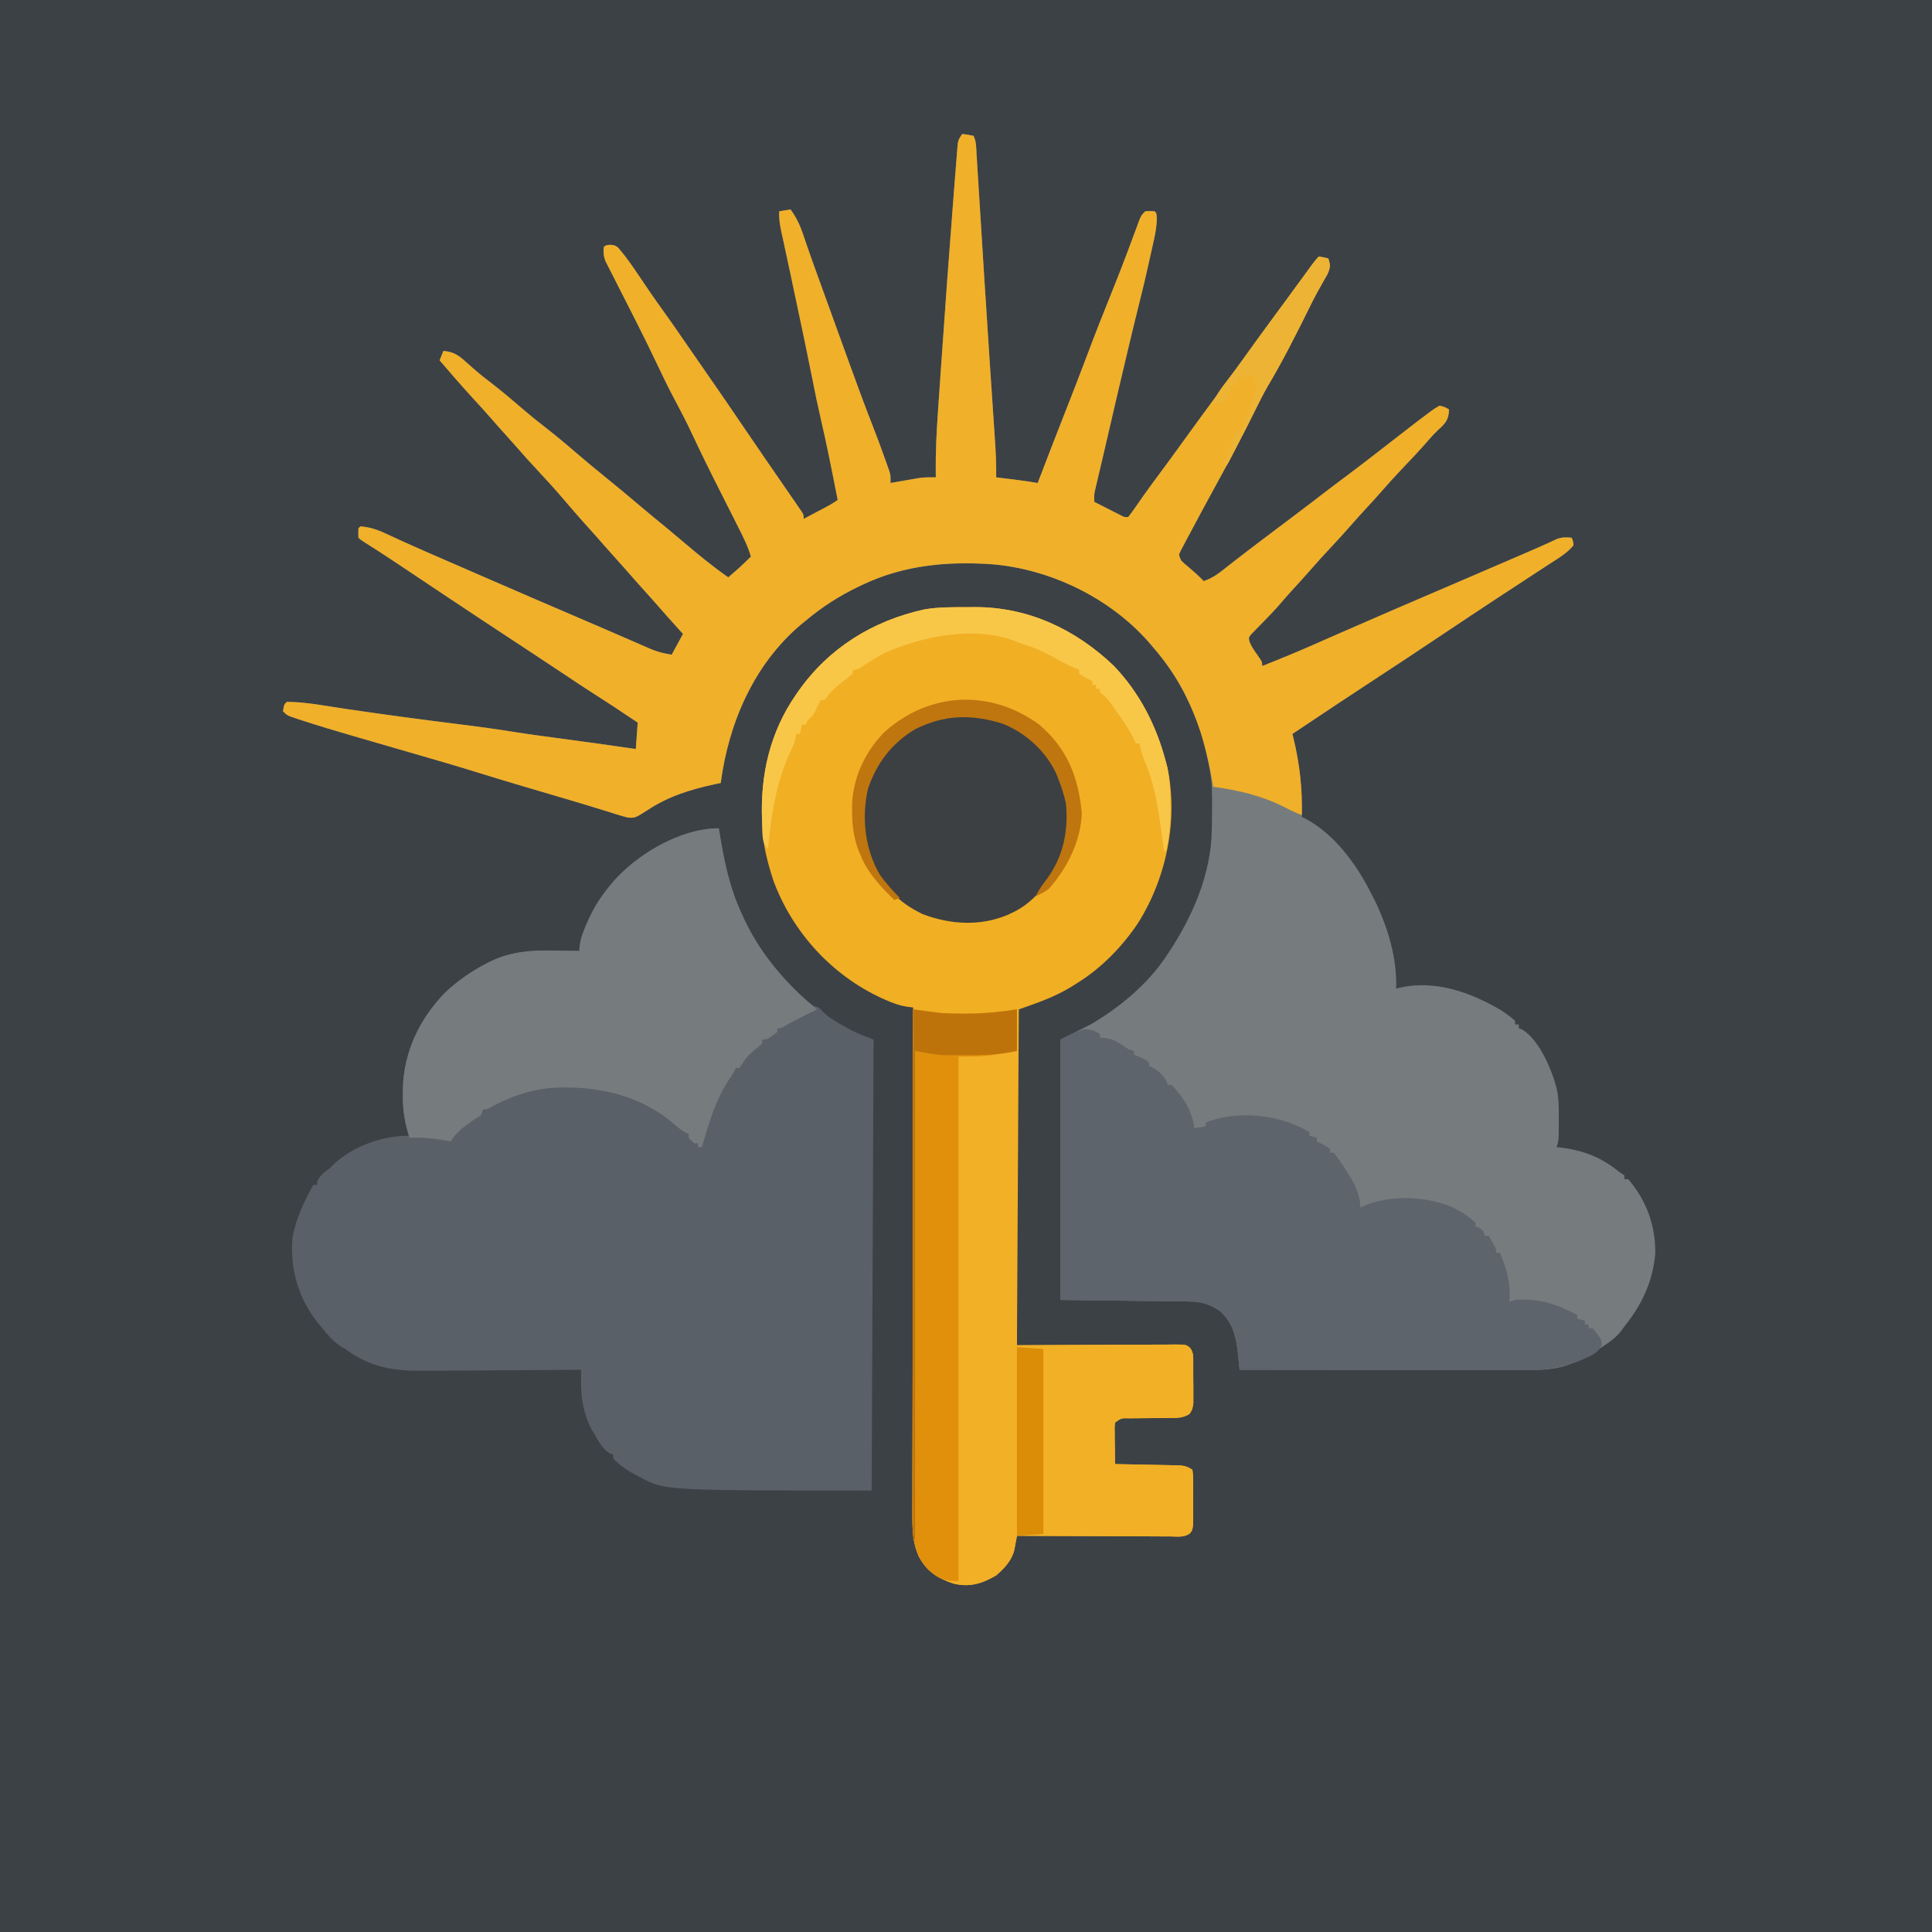
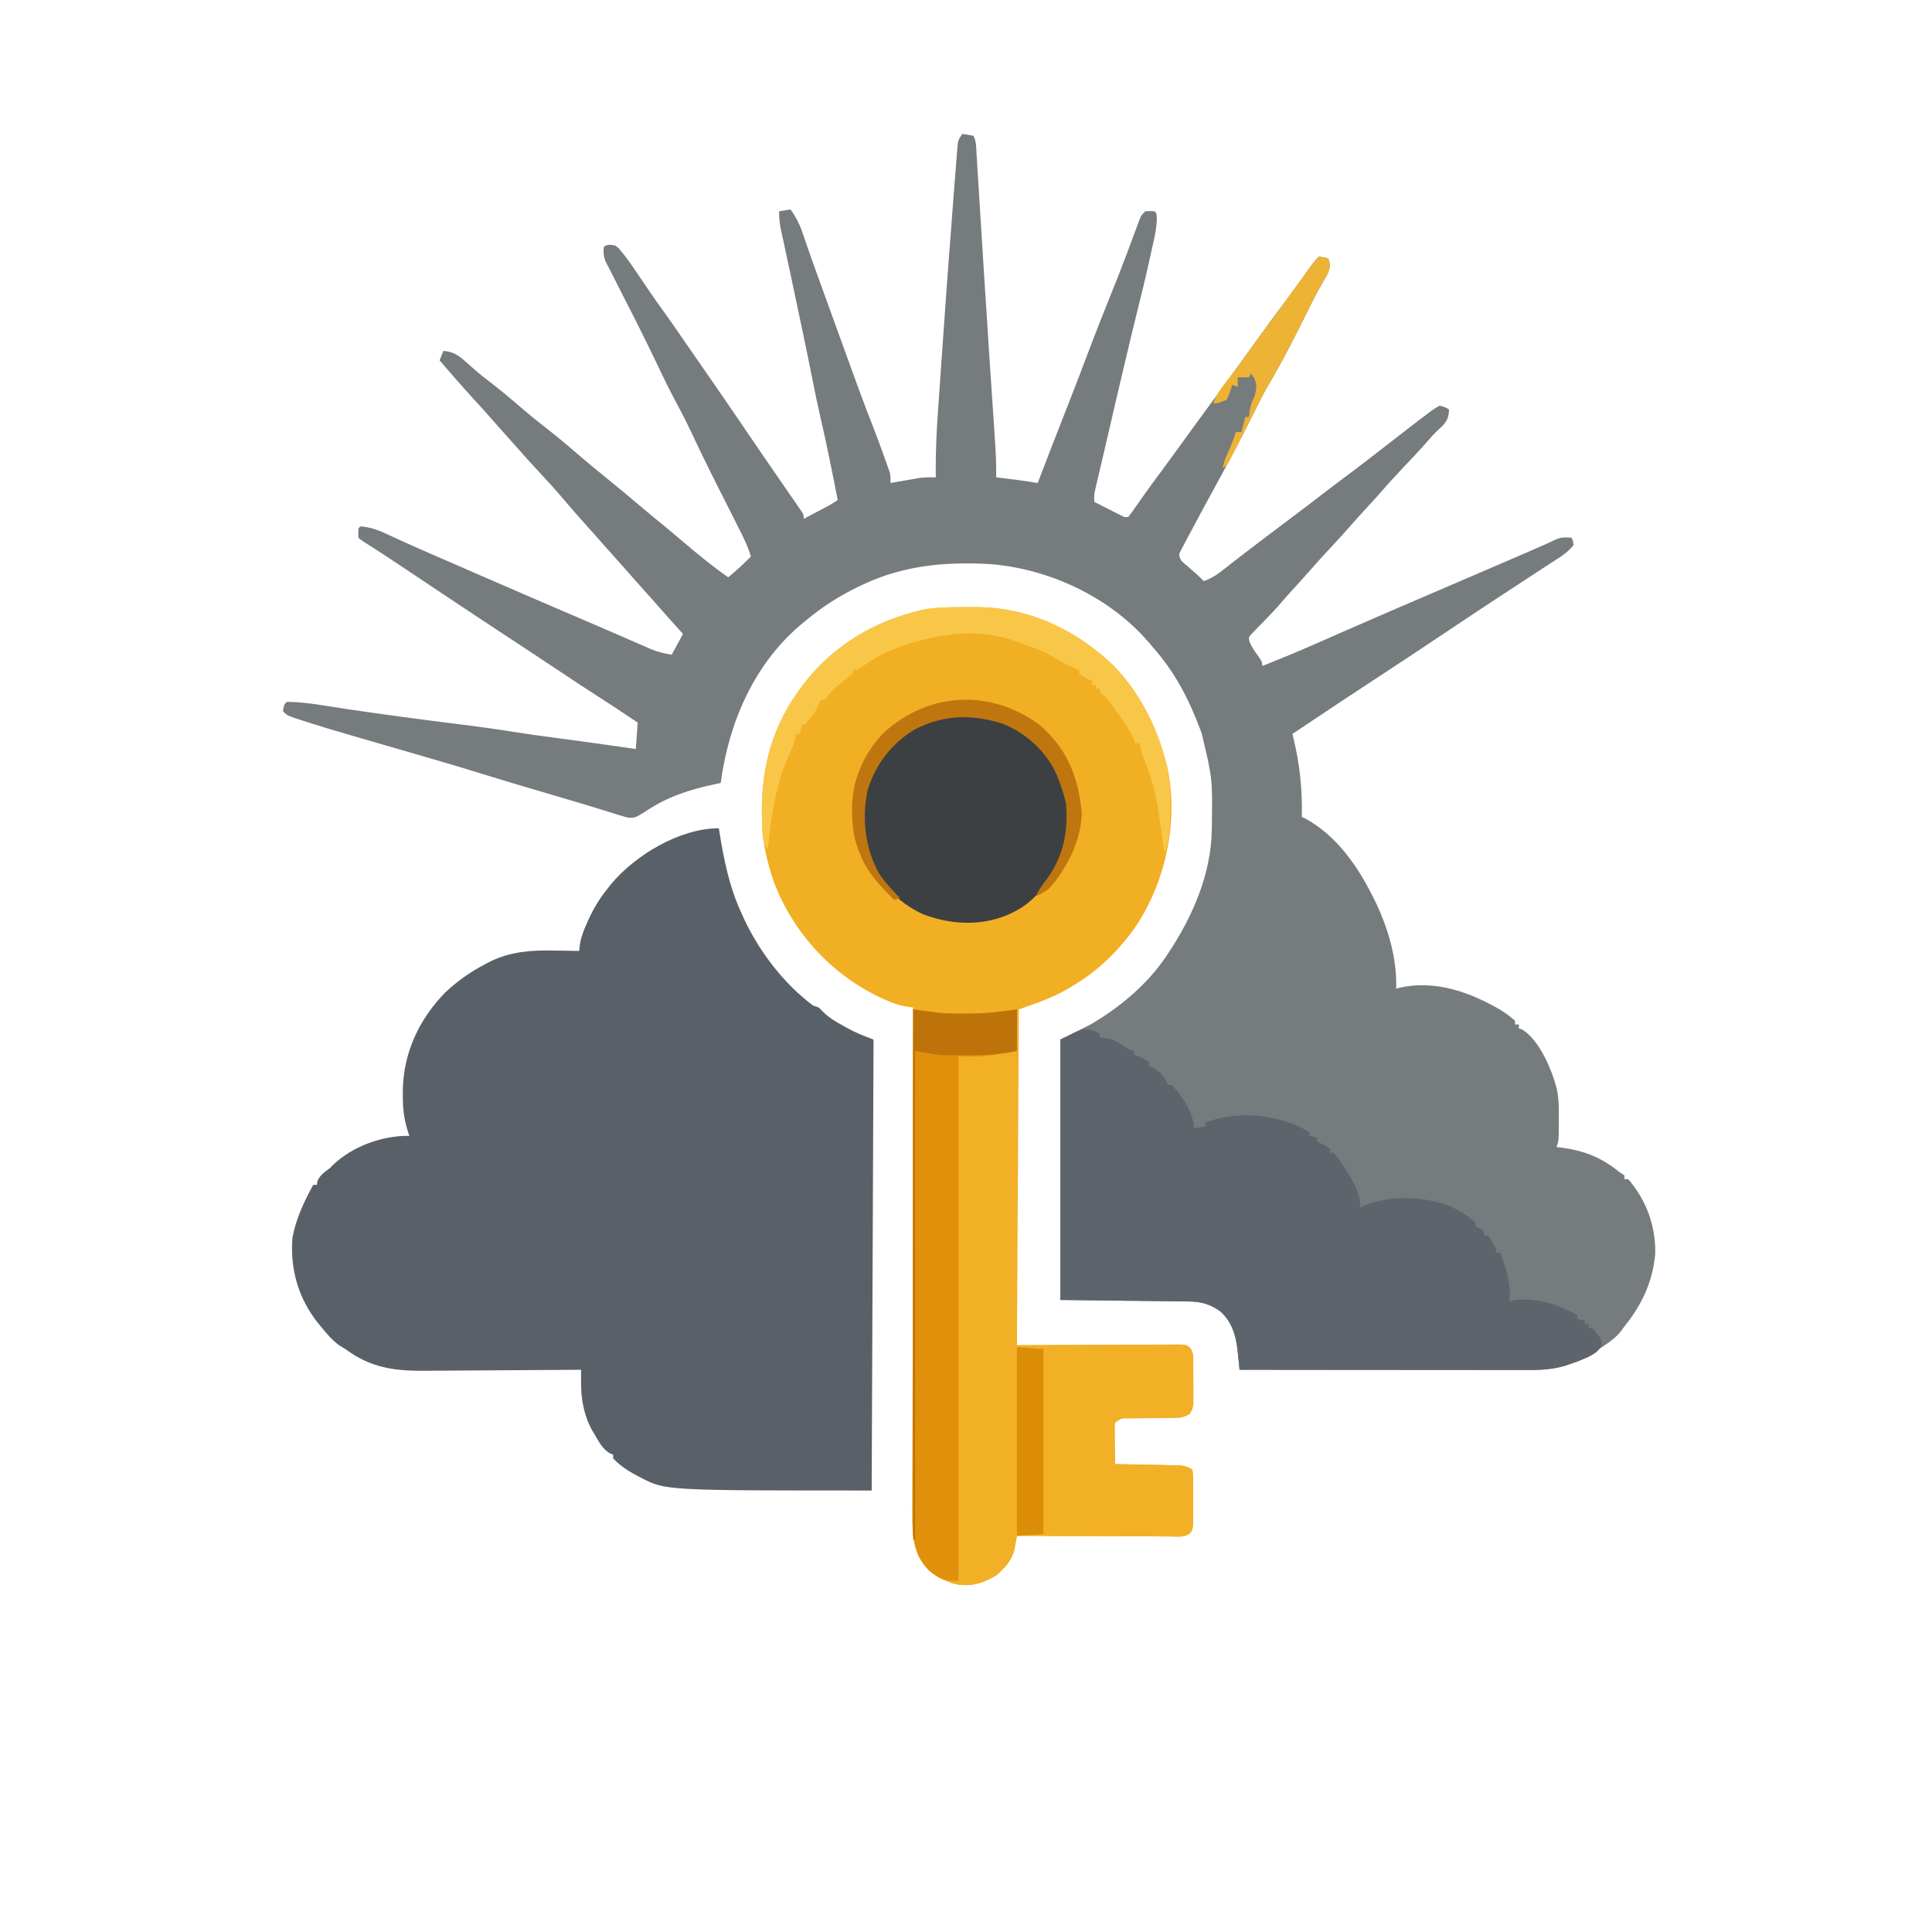
<svg xmlns="http://www.w3.org/2000/svg" version="1.1" width="196" height="196">
  <svg width="196" height="196" viewBox="0 0 196 196" fill="none">
    <g clip-path="url(#clip0_341_1456)">
-       <path d="M0 0C64.68 0 129.36 0 196 0C196 64.68 196 129.36 196 196C131.32 196 66.64 196 0 196C0 131.32 0 66.64 0 0Z" fill="#3C4146" />
      <path d="M97.617 13.59C98.18 13.662 98.18 13.662 98.766 13.781C99.057 14.365 99.031 14.986 99.069 15.628C99.079 15.781 99.088 15.933 99.099 16.09C99.131 16.602 99.162 17.114 99.193 17.626C99.216 17.989 99.239 18.353 99.262 18.716C99.311 19.495 99.36 20.274 99.408 21.053C99.522 22.896 99.638 24.738 99.754 26.58C99.793 27.208 99.832 27.835 99.872 28.462C100.041 31.151 100.215 33.84 100.394 36.528C100.411 36.782 100.411 36.782 100.428 37.041C100.535 38.641 100.642 40.241 100.75 41.841C100.789 42.42 100.828 43 100.866 43.58C100.884 43.845 100.902 44.11 100.92 44.375C101.013 45.728 101.083 47.069 101.063 48.426C101.27 48.451 101.478 48.477 101.692 48.503C101.969 48.537 102.245 48.571 102.522 48.605C102.727 48.63 102.727 48.63 102.935 48.656C103.718 48.753 104.496 48.864 105.273 49C105.32 48.877 105.367 48.755 105.416 48.628C106.343 46.208 107.277 43.791 108.228 41.38C108.945 39.563 109.645 37.74 110.334 35.913C111.139 33.774 111.978 31.651 112.833 29.532C113.334 28.29 113.824 27.043 114.295 25.789C114.343 25.66 114.392 25.531 114.442 25.398C114.675 24.778 114.906 24.157 115.135 23.535C115.217 23.316 115.299 23.096 115.384 22.87C115.455 22.676 115.527 22.482 115.601 22.282C115.801 21.82 115.801 21.82 116.184 21.438C116.674 21.401 116.674 21.401 117.141 21.438C117.332 21.629 117.332 21.629 117.361 22.226C117.332 22.962 117.226 23.613 117.066 24.332C117.038 24.459 117.01 24.585 116.981 24.716C116.922 24.984 116.862 25.251 116.802 25.518C116.712 25.916 116.623 26.314 116.536 26.713C116.221 28.133 115.884 29.546 115.527 30.957C115.099 32.653 114.698 34.355 114.293 36.056C114.252 36.232 114.21 36.409 114.166 36.591C113.578 39.065 112.996 41.54 112.429 44.019C112.235 44.864 112.038 45.708 111.84 46.552C111.786 46.781 111.732 47.011 111.677 47.247C111.574 47.687 111.47 48.126 111.365 48.566C111.297 48.86 111.297 48.86 111.227 49.16C111.186 49.333 111.145 49.506 111.103 49.684C110.992 50.195 110.992 50.195 111.016 50.914C111.518 51.17 112.02 51.425 112.523 51.68C112.666 51.753 112.809 51.826 112.956 51.901C113.093 51.97 113.23 52.039 113.371 52.11C113.497 52.175 113.623 52.239 113.754 52.305C114.078 52.471 114.078 52.471 114.461 52.445C114.749 52.081 115.013 51.716 115.274 51.333C115.447 51.085 115.62 50.838 115.794 50.59C115.887 50.457 115.981 50.323 116.077 50.186C116.6 49.447 117.14 48.722 117.679 47.995C118.56 46.804 119.433 45.608 120.299 44.406C121.153 43.22 122.014 42.041 122.883 40.865C124.278 38.976 125.654 37.073 127.024 35.166C128.222 33.498 129.43 31.84 130.667 30.202C131.401 29.229 132.113 28.242 132.813 27.245C133.12 26.809 133.415 26.409 133.793 26.031C134.295 26.103 134.295 26.103 134.75 26.223C134.977 26.882 134.958 27.141 134.679 27.794C134.55 28.025 134.418 28.255 134.283 28.483C134.139 28.742 133.995 29 133.851 29.259C133.777 29.391 133.702 29.523 133.626 29.659C133.296 30.259 132.994 30.872 132.692 31.486C131.387 34.12 130.06 36.746 128.552 39.27C128.118 40.029 127.734 40.812 127.347 41.596C126.052 44.216 124.684 46.798 123.278 49.359C122.414 50.937 121.559 52.518 120.718 54.108C120.606 54.315 120.495 54.523 120.38 54.736C120.279 54.928 120.178 55.12 120.074 55.319C119.983 55.489 119.892 55.66 119.799 55.836C119.568 56.293 119.568 56.293 119.82 56.848C120.15 57.182 120.15 57.182 120.55 57.506C121.097 57.969 121.62 58.436 122.117 58.953C122.908 58.681 123.473 58.3 124.127 57.781C124.347 57.608 124.567 57.436 124.787 57.263C124.97 57.12 124.97 57.12 125.157 56.973C125.945 56.358 126.741 55.754 127.536 55.149C127.709 55.017 127.882 54.886 128.06 54.75C129.231 53.858 130.406 52.974 131.585 52.093C132.46 51.438 133.327 50.774 134.191 50.106C134.989 49.49 135.796 48.885 136.604 48.282C137.715 47.453 138.814 46.611 139.906 45.758C141.071 44.849 142.238 43.942 143.411 43.042C143.543 42.941 143.676 42.839 143.812 42.734C144.171 42.459 144.532 42.187 144.895 41.918C145.003 41.837 145.111 41.756 145.222 41.673C145.527 41.456 145.527 41.456 146.043 41.152C146.593 41.296 146.593 41.296 147 41.535C146.98 42.36 146.786 42.77 146.21 43.33C146.094 43.436 145.978 43.543 145.858 43.653C145.496 43.997 145.172 44.351 144.848 44.731C143.998 45.713 143.103 46.651 142.207 47.592C141.466 48.375 140.743 49.17 140.037 49.984C139.592 50.495 139.133 50.991 138.674 51.488C138.1 52.111 137.529 52.737 136.975 53.378C136.346 54.104 135.692 54.806 135.037 55.508C134.273 56.327 133.518 57.15 132.786 57.998C132.2 58.668 131.597 59.321 130.997 59.978C130.522 60.503 130.058 61.036 129.596 61.574C129.257 61.951 128.911 62.315 128.557 62.679C128.442 62.798 128.328 62.917 128.21 63.04C127.979 63.279 127.746 63.517 127.511 63.753C127.405 63.864 127.299 63.974 127.189 64.088C127.093 64.187 126.996 64.285 126.896 64.387C126.67 64.692 126.67 64.692 126.76 65.089C126.941 65.562 127.196 65.933 127.488 66.346C128.051 67.143 128.051 67.143 128.051 67.566C129.859 66.856 131.649 66.114 133.427 65.329C133.958 65.094 134.49 64.861 135.021 64.628C135.296 64.507 135.572 64.386 135.847 64.265C139.664 62.588 143.495 60.946 147.328 59.305C149.585 58.339 151.841 57.37 154.094 56.393C154.322 56.294 154.551 56.195 154.786 56.093C154.998 56.001 155.21 55.909 155.429 55.814C155.624 55.73 155.82 55.645 156.022 55.557C156.664 55.275 157.301 54.983 157.937 54.685C158.446 54.493 158.905 54.496 159.441 54.551C159.585 54.886 159.585 54.886 159.633 55.316C158.957 56.159 157.986 56.695 157.092 57.277C156.915 57.393 156.739 57.508 156.557 57.628C155.992 57.999 155.426 58.368 154.86 58.738C154.308 59.099 153.756 59.461 153.204 59.823C152.836 60.064 152.468 60.305 152.1 60.546C150.201 61.791 148.313 63.05 146.426 64.312C144.062 65.893 141.692 67.463 139.312 69.019C137.098 70.466 134.896 71.929 132.698 73.4C132.17 73.753 131.642 74.105 131.113 74.457C131.169 74.68 131.169 74.68 131.225 74.907C131.872 77.591 132.13 80.129 132.07 82.879C132.178 82.928 132.286 82.977 132.397 83.028C135.438 84.649 137.645 87.721 139.152 90.727C139.249 90.915 139.345 91.104 139.445 91.298C140.798 94.067 141.742 97.197 141.641 100.297C141.751 100.266 141.861 100.235 141.975 100.204C145.591 99.381 149.134 100.656 152.207 102.444C152.74 102.783 153.228 103.131 153.699 103.551C153.699 103.677 153.699 103.803 153.699 103.934C153.826 103.934 153.952 103.934 154.082 103.934C154.082 104.06 154.082 104.186 154.082 104.316C154.191 104.357 154.3 104.397 154.413 104.438C156.181 105.499 157.456 108.573 157.938 110.47C158.16 111.535 158.151 112.588 158.138 113.671C158.137 113.869 158.137 114.066 158.137 114.27C158.129 115.72 158.129 115.72 157.91 116.375C158.063 116.391 158.216 116.408 158.374 116.425C160.653 116.717 162.451 117.404 164.227 118.863C164.416 118.99 164.606 119.116 164.801 119.246C164.801 119.372 164.801 119.499 164.801 119.629C164.927 119.629 165.053 119.629 165.184 119.629C167.043 121.789 167.981 124.386 167.923 127.22C167.658 130.055 166.574 132.351 164.801 134.559C164.659 134.752 164.517 134.945 164.37 135.145C163.698 135.943 162.794 136.478 161.93 137.047C161.748 137.176 161.565 137.305 161.378 137.438C160.749 137.833 160.153 138.082 159.453 138.327C159.119 138.446 159.119 138.446 158.778 138.568C157.662 138.9 156.584 138.985 155.423 138.984C155.296 138.984 155.168 138.984 155.036 138.984C154.612 138.985 154.188 138.984 153.763 138.983C153.457 138.983 153.152 138.983 152.846 138.983C152.019 138.983 151.192 138.982 150.365 138.98C149.499 138.979 148.633 138.979 147.768 138.979C146.13 138.978 144.493 138.977 142.855 138.975C140.99 138.973 139.125 138.971 137.26 138.971C133.425 138.969 129.589 138.965 125.754 138.961C125.732 138.741 125.71 138.521 125.687 138.294C125.656 138.001 125.625 137.707 125.593 137.414C125.579 137.269 125.565 137.125 125.55 136.976C125.384 135.461 124.957 134.062 123.785 133.021C122.707 132.278 121.843 132.042 120.543 132.031C120.4 132.029 120.258 132.027 120.111 132.025C119.651 132.019 119.19 132.014 118.729 132.01C118.445 132.006 118.16 132.003 117.876 131.999C116.821 131.986 115.767 131.974 114.712 131.963C112.355 131.935 109.998 131.907 107.57 131.879C107.57 123.162 107.57 114.446 107.57 105.465C108.581 104.96 109.592 104.454 110.633 103.934C113.548 102.236 116.407 99.864 118.289 97.043C118.359 96.939 118.429 96.835 118.501 96.728C120.968 93.031 122.869 88.696 122.935 84.188C122.938 84.039 122.94 83.89 122.943 83.737C123.008 79.02 123.008 79.02 121.926 74.457C121.87 74.303 121.815 74.149 121.758 73.991C120.622 70.929 119.13 68.096 116.949 65.652C116.802 65.478 116.655 65.303 116.503 65.123C112.56 60.562 106.461 57.712 100.488 57.23C95.929 56.962 91.632 57.355 87.473 59.336C87.342 59.398 87.211 59.46 87.077 59.524C85.116 60.472 83.397 61.575 81.731 62.973C81.573 63.1 81.417 63.228 81.255 63.36C76.468 67.404 73.921 73.36 73.117 79.434C72.916 79.475 72.714 79.517 72.506 79.561C70.04 80.094 67.795 80.787 65.676 82.197C64.42 82.992 64.42 82.992 63.679 82.939C62.927 82.744 62.19 82.503 61.45 82.269C59.697 81.718 57.936 81.2 56.173 80.683C53.662 79.945 51.152 79.206 48.653 78.429C46.327 77.706 43.989 77.029 41.649 76.353C40.039 75.888 38.429 75.422 36.82 74.953C36.485 74.856 36.149 74.758 35.814 74.661C34.069 74.156 32.331 73.637 30.605 73.072C30.458 73.024 30.312 72.977 30.161 72.928C29.139 72.588 29.139 72.588 28.711 72.16C28.814 71.483 28.814 71.483 29.094 71.203C31.081 71.212 33.098 71.627 35.059 71.916C38.941 72.487 42.828 73.011 46.723 73.492C48.529 73.716 50.328 73.962 52.124 74.253C53.468 74.47 54.816 74.654 56.166 74.828C58.949 75.193 61.726 75.586 64.504 75.988C64.567 75.104 64.63 74.22 64.695 73.309C62.213 71.644 62.213 71.644 59.699 70.027C59.097 69.642 58.503 69.246 57.909 68.848C56.693 68.035 55.473 67.228 54.252 66.424C54.074 66.307 53.896 66.19 53.713 66.069C53.163 65.707 52.613 65.345 52.062 64.982C49.697 63.425 47.334 61.867 44.98 60.293C44.047 59.67 43.114 59.046 42.181 58.423C41.908 58.241 41.636 58.059 41.364 57.877C39.895 56.895 38.426 55.919 36.929 54.981C36.559 54.742 36.559 54.742 36.367 54.551C36.343 54.072 36.343 54.072 36.367 53.594C36.43 53.531 36.493 53.467 36.559 53.402C37.623 53.478 38.47 53.806 39.43 54.264C39.769 54.421 40.108 54.577 40.448 54.733C40.645 54.824 40.842 54.914 41.044 55.007C42.469 55.653 43.905 56.272 45.339 56.895C45.667 57.038 45.995 57.181 46.322 57.323C47.129 57.674 47.935 58.025 48.741 58.375C49.163 58.558 49.584 58.741 50.005 58.924C52.734 60.11 55.464 61.291 58.2 62.459C59.34 62.946 60.479 63.435 61.616 63.93C62.228 64.196 62.841 64.462 63.454 64.727C63.753 64.856 64.051 64.986 64.349 65.117C64.767 65.299 65.185 65.48 65.603 65.661C65.727 65.715 65.85 65.77 65.978 65.826C66.728 66.147 67.312 66.28 68.141 66.418C68.52 65.723 68.899 65.028 69.289 64.312C69.032 64.028 68.776 63.744 68.512 63.451C67.969 62.849 67.429 62.244 66.897 61.633C66.392 61.053 65.88 60.481 65.365 59.91C64.74 59.218 64.123 58.52 63.511 57.817C63.112 57.362 62.708 56.913 62.303 56.465C61.677 55.771 61.058 55.072 60.445 54.367C60.068 53.938 59.684 53.514 59.3 53.091C58.611 52.33 57.943 51.553 57.278 50.77C56.365 49.697 55.421 48.658 54.458 47.629C53.816 46.944 53.187 46.25 52.574 45.54C52.185 45.093 51.789 44.654 51.393 44.215C50.885 43.653 50.381 43.088 49.885 42.516C49.314 41.86 48.728 41.218 48.139 40.578C46.929 39.263 45.758 37.917 44.598 36.559C44.724 36.243 44.85 35.927 44.98 35.602C46.001 35.678 46.547 36.055 47.277 36.726C47.496 36.92 47.716 37.113 47.936 37.306C48.048 37.404 48.161 37.503 48.276 37.605C48.817 38.07 49.38 38.504 49.945 38.939C50.982 39.743 51.981 40.583 52.972 41.443C53.736 42.103 54.518 42.735 55.316 43.353C56.361 44.163 57.371 45.006 58.37 45.871C59.378 46.743 60.406 47.587 61.441 48.426C62.675 49.428 63.898 50.442 65.109 51.472C65.932 52.169 66.765 52.853 67.602 53.533C68.205 54.03 68.801 54.535 69.397 55.041C70.85 56.276 72.317 57.481 73.883 58.57C75.064 57.553 75.064 57.553 76.18 56.465C75.864 55.384 75.371 54.419 74.864 53.42C74.771 53.235 74.678 53.051 74.583 52.861C74.287 52.272 73.989 51.683 73.691 51.094C73.304 50.326 72.917 49.558 72.531 48.79C72.436 48.6 72.341 48.411 72.242 48.216C71.514 46.763 70.809 45.3 70.119 43.829C69.65 42.833 69.154 41.858 68.631 40.889C67.981 39.684 67.381 38.461 66.796 37.223C66.046 35.642 65.276 34.074 64.484 32.514C64.388 32.324 64.292 32.135 64.193 31.939C63.801 31.167 63.41 30.394 63.015 29.623C62.721 29.048 62.43 28.472 62.139 27.896C62.049 27.722 61.959 27.548 61.867 27.369C61.745 27.126 61.745 27.126 61.621 26.878C61.513 26.667 61.513 26.667 61.403 26.451C61.226 25.965 61.209 25.588 61.25 25.074C61.441 24.883 61.441 24.883 61.891 24.83C62.398 24.883 62.398 24.883 62.743 25.156C62.845 25.283 62.947 25.409 63.053 25.539C63.167 25.68 63.281 25.82 63.398 25.964C63.94 26.68 64.449 27.414 64.946 28.161C65.165 28.483 65.382 28.806 65.601 29.129C65.76 29.365 65.76 29.365 65.923 29.605C66.341 30.219 66.773 30.824 67.207 31.427C67.947 32.453 68.668 33.491 69.382 34.535C70.023 35.471 70.671 36.404 71.32 37.334C72.836 39.506 74.33 41.691 75.817 43.883C76.421 44.773 77.029 45.661 77.639 46.548C77.8 46.782 77.962 47.017 78.123 47.251C78.426 47.693 78.731 48.133 79.035 48.574C79.436 49.154 79.835 49.735 80.235 50.316C80.364 50.502 80.493 50.688 80.626 50.879C80.744 51.052 80.863 51.225 80.985 51.403C81.092 51.558 81.199 51.713 81.309 51.872C81.539 52.254 81.539 52.254 81.539 52.637C82.006 52.39 82.472 52.142 82.939 51.895C83.071 51.825 83.203 51.755 83.339 51.684C83.467 51.616 83.594 51.548 83.726 51.478C83.843 51.416 83.96 51.353 84.081 51.289C84.392 51.116 84.689 50.92 84.984 50.723C84.435 47.923 83.885 45.125 83.236 42.346C82.945 41.09 82.686 39.83 82.438 38.565C81.933 36.017 81.397 33.476 80.857 30.936C80.766 30.509 80.676 30.082 80.585 29.655C80.541 29.446 80.496 29.237 80.451 29.021C80.363 28.608 80.276 28.195 80.189 27.783C79.988 26.838 79.787 25.893 79.581 24.949C79.545 24.782 79.509 24.615 79.472 24.444C79.405 24.136 79.338 23.829 79.27 23.522C79.118 22.816 79.013 22.16 79.051 21.438C79.43 21.374 79.809 21.311 80.199 21.246C80.817 22.098 81.188 22.902 81.517 23.898C81.616 24.189 81.716 24.48 81.815 24.772C81.865 24.918 81.914 25.065 81.966 25.216C82.19 25.873 82.426 26.525 82.662 27.177C82.756 27.437 82.85 27.697 82.943 27.957C83.042 28.228 83.14 28.499 83.238 28.771C83.315 28.985 83.315 28.985 83.394 29.203C83.734 30.145 84.075 31.086 84.416 32.027C84.609 32.559 84.801 33.09 84.993 33.622C85.33 34.554 85.668 35.486 86.006 36.417C86.136 36.777 86.266 37.136 86.396 37.495C87.092 39.417 87.801 41.331 88.547 43.235C88.969 44.313 89.374 45.395 89.758 46.488C89.816 46.648 89.873 46.809 89.933 46.974C89.987 47.129 90.042 47.284 90.098 47.443C90.169 47.645 90.169 47.645 90.242 47.851C90.344 48.234 90.344 48.234 90.344 49C90.579 48.959 90.815 48.917 91.057 48.874C91.37 48.821 91.682 48.767 91.995 48.713C92.149 48.685 92.304 48.658 92.463 48.63C92.615 48.604 92.767 48.578 92.923 48.551C93.061 48.527 93.2 48.503 93.343 48.478C93.876 48.415 94.4 48.422 94.938 48.426C94.934 48.155 94.934 48.155 94.93 47.878C94.912 45.871 95.008 43.886 95.148 41.884C95.171 41.55 95.194 41.216 95.216 40.881C95.277 39.988 95.339 39.095 95.401 38.202C95.44 37.645 95.479 37.088 95.517 36.531C95.88 31.285 96.261 26.04 96.671 20.797C96.708 20.325 96.744 19.853 96.78 19.382C96.836 18.646 96.894 17.91 96.954 17.175C96.975 16.907 96.996 16.639 97.016 16.371C97.044 16.007 97.074 15.643 97.104 15.28C97.12 15.077 97.136 14.874 97.153 14.665C97.234 14.164 97.234 14.164 97.617 13.59Z" fill="#767B7E" />
      <path d="M72.926 84.027C72.948 84.166 72.97 84.304 72.992 84.447C73.458 87.318 73.997 89.995 75.223 92.641C75.317 92.852 75.412 93.062 75.51 93.28C77.081 96.598 79.537 99.819 82.496 102.02C82.686 102.083 82.875 102.146 83.07 102.211C83.209 102.354 83.348 102.498 83.491 102.646C84.118 103.256 84.76 103.637 85.523 104.053C85.652 104.126 85.781 104.199 85.913 104.274C86.811 104.773 87.632 105.094 88.621 105.465C88.558 120.561 88.495 135.657 88.43 151.211C67.504 151.211 67.504 151.211 65.018 149.907C64.888 149.84 64.758 149.774 64.624 149.705C63.707 149.222 62.927 148.713 62.207 147.957C62.207 147.831 62.207 147.704 62.207 147.574C62.093 147.527 61.978 147.48 61.86 147.432C61.098 146.994 60.736 146.207 60.293 145.469C60.219 145.348 60.145 145.227 60.069 145.102C59.218 143.569 58.938 141.894 58.947 140.159C58.948 139.935 58.949 139.711 58.95 139.479C58.951 139.308 58.952 139.137 58.953 138.961C58.714 138.963 58.476 138.965 58.23 138.967C55.972 138.987 53.714 139.001 51.455 139.011C50.295 139.015 49.134 139.022 47.973 139.033C46.851 139.044 45.729 139.049 44.607 139.052C44.181 139.054 43.755 139.057 43.329 139.062C40.115 139.1 37.685 138.824 35.027 136.855C34.83 136.737 34.633 136.619 34.429 136.497C33.679 135.942 33.124 135.281 32.539 134.559C32.438 134.436 32.337 134.313 32.232 134.186C30.248 131.672 29.421 128.744 29.668 125.562C30.032 123.618 30.841 121.926 31.773 120.203C31.9 120.203 32.026 120.203 32.156 120.203C32.164 120.097 32.172 119.99 32.18 119.88C32.434 119.209 32.939 118.915 33.496 118.48C33.583 118.39 33.67 118.299 33.759 118.205C35.755 116.287 38.798 115.188 41.535 115.227C41.495 115.114 41.454 115.002 41.413 114.886C40.987 113.606 40.856 112.444 40.865 111.099C40.866 110.899 40.868 110.698 40.869 110.491C40.956 106.725 42.544 103.375 45.172 100.68C46.451 99.483 47.848 98.511 49.407 97.713C49.523 97.653 49.639 97.593 49.759 97.531C51.824 96.537 53.867 96.389 56.13 96.433C56.387 96.436 56.644 96.438 56.901 96.441C57.521 96.447 58.141 96.457 58.762 96.469C58.781 96.278 58.8 96.088 58.82 95.892C58.937 95.079 59.216 94.38 59.551 93.634C59.611 93.5 59.67 93.366 59.732 93.228C60.246 92.106 60.859 91.115 61.633 90.152C61.789 89.953 61.789 89.953 61.948 89.75C64.411 86.762 68.959 84.027 72.926 84.027Z" fill="#596068" />
      <path d="M98.156 61.597C98.405 61.595 98.654 61.592 98.911 61.59C104.317 61.582 109.088 63.834 112.966 67.519C115.626 70.287 117.326 73.633 118.289 77.328C118.36 77.596 118.36 77.596 118.432 77.87C119.555 83.168 118.328 89.11 115.449 93.646C113.874 96.018 111.72 98.226 109.293 99.723C109.095 99.848 108.897 99.974 108.693 100.103C106.922 101.175 105.388 101.686 103.359 102.402C103.265 119.267 103.265 119.267 103.168 136.473C108.811 136.45 108.811 136.45 114.455 136.421C115.546 136.418 115.546 136.418 116.056 136.418C116.413 136.417 116.77 136.415 117.127 136.412C117.667 136.408 118.208 136.407 118.748 136.407C118.907 136.405 119.067 136.403 119.231 136.401C120.31 136.407 120.31 136.407 120.722 136.727C121.119 137.242 121.047 137.735 121.052 138.374C121.053 138.503 121.054 138.632 121.055 138.765C121.056 139.038 121.056 139.311 121.054 139.583C121.052 140 121.058 140.416 121.064 140.832C121.064 141.097 121.064 141.363 121.064 141.628C121.064 141.869 121.064 142.11 121.065 142.358C120.969 142.981 120.969 142.981 120.675 143.441C120.022 143.863 119.429 143.854 118.676 143.849C118.456 143.853 118.456 143.853 118.232 143.856C117.764 143.863 117.297 143.865 116.829 143.866C116.361 143.869 115.892 143.873 115.423 143.879C115.132 143.883 114.84 143.885 114.549 143.885C113.748 143.866 113.748 143.866 113.121 144.32C113.068 144.766 113.068 144.766 113.084 145.279C113.085 145.468 113.086 145.656 113.087 145.851C113.091 146.048 113.094 146.246 113.097 146.45C113.099 146.649 113.101 146.848 113.102 147.053C113.107 147.546 113.113 148.038 113.121 148.531C113.338 148.535 113.556 148.539 113.78 148.543C114.585 148.557 115.391 148.574 116.197 148.592C116.546 148.599 116.895 148.606 117.244 148.612C117.745 148.621 118.246 148.632 118.747 148.643C118.904 148.646 119.06 148.648 119.221 148.65C119.961 148.669 120.339 148.686 120.969 149.106C121.043 149.702 121.043 149.702 121.045 150.462C121.046 150.664 121.046 150.664 121.047 150.869C121.047 151.152 121.046 151.436 121.044 151.72C121.041 152.154 121.043 152.587 121.047 153.021C121.047 153.297 121.046 153.572 121.045 153.848C121.044 154.099 121.044 154.35 121.043 154.609C120.969 155.231 120.969 155.231 120.722 155.552C120.151 155.993 119.441 155.879 118.748 155.87C118.58 155.87 118.412 155.87 118.239 155.87C117.682 155.87 117.126 155.865 116.57 155.861C116.185 155.86 115.799 155.859 115.414 155.858C114.399 155.856 113.384 155.851 112.37 155.844C111.334 155.838 110.299 155.836 109.263 155.833C107.232 155.827 105.2 155.817 103.168 155.805C103.132 156.001 103.132 156.001 103.096 156.201C103.064 156.373 103.032 156.545 102.998 156.722C102.967 156.892 102.935 157.063 102.903 157.238C102.638 158.322 101.888 159.111 101.063 159.824C99.629 160.662 98.341 161.063 96.694 160.644C95.094 160.102 94.057 159.421 93.215 157.91C92.634 156.585 92.56 155.363 92.572 153.931C92.571 153.709 92.571 153.487 92.57 153.259C92.569 152.647 92.571 152.036 92.574 151.424C92.576 150.763 92.576 150.102 92.575 149.441C92.575 148.297 92.577 147.153 92.58 146.009C92.585 144.355 92.586 142.701 92.587 141.047C92.588 138.364 92.592 135.68 92.597 132.996C92.603 130.39 92.607 127.784 92.609 125.178C92.609 125.017 92.609 124.856 92.609 124.69C92.61 123.884 92.611 123.077 92.612 122.271C92.618 115.584 92.628 108.897 92.641 102.211C92.434 102.185 92.228 102.158 92.015 102.131C91.234 102.009 90.569 101.765 89.853 101.445C89.654 101.357 89.654 101.357 89.451 101.266C84.397 98.938 80.426 94.602 78.477 89.387C77.863 87.523 77.368 85.613 77.328 83.645C77.32 83.437 77.32 83.437 77.311 83.225C77.128 78.59 78.106 74.282 80.773 70.438C80.846 70.334 80.918 70.23 80.992 70.123C84.088 65.725 88.549 62.967 93.789 61.824C95.237 61.574 96.689 61.598 98.156 61.597Z" fill="#F1AF24" />
-       <path d="M97.617 13.59C98.18 13.662 98.18 13.662 98.766 13.781C99.057 14.365 99.031 14.986 99.069 15.628C99.079 15.781 99.088 15.933 99.099 16.09C99.131 16.602 99.162 17.114 99.193 17.626C99.216 17.989 99.239 18.353 99.262 18.716C99.311 19.495 99.36 20.274 99.408 21.053C99.522 22.896 99.638 24.738 99.754 26.58C99.793 27.208 99.832 27.835 99.872 28.462C100.041 31.151 100.215 33.84 100.394 36.528C100.411 36.782 100.411 36.782 100.428 37.041C100.535 38.641 100.642 40.241 100.75 41.841C100.789 42.42 100.828 43 100.866 43.58C100.884 43.845 100.902 44.11 100.92 44.375C101.013 45.728 101.083 47.069 101.062 48.426C101.27 48.451 101.478 48.477 101.692 48.503C101.969 48.537 102.245 48.571 102.522 48.605C102.727 48.63 102.727 48.63 102.935 48.656C103.718 48.753 104.496 48.864 105.273 49C105.32 48.877 105.367 48.755 105.416 48.628C106.343 46.208 107.277 43.791 108.228 41.38C108.945 39.563 109.645 37.74 110.334 35.913C111.139 33.774 111.978 31.651 112.833 29.532C113.334 28.29 113.824 27.043 114.295 25.789C114.343 25.66 114.392 25.531 114.442 25.398C114.675 24.778 114.906 24.157 115.135 23.535C115.217 23.316 115.299 23.096 115.384 22.87C115.455 22.676 115.527 22.482 115.601 22.282C115.801 21.82 115.801 21.82 116.184 21.438C116.674 21.401 116.674 21.401 117.141 21.438C117.332 21.629 117.332 21.629 117.361 22.226C117.332 22.962 117.226 23.613 117.066 24.332C117.038 24.459 117.01 24.585 116.981 24.716C116.922 24.984 116.862 25.251 116.802 25.518C116.712 25.916 116.623 26.314 116.536 26.713C116.221 28.133 115.884 29.546 115.527 30.957C115.099 32.653 114.698 34.355 114.293 36.056C114.252 36.232 114.21 36.409 114.166 36.591C113.578 39.065 112.996 41.54 112.429 44.019C112.235 44.864 112.038 45.708 111.84 46.552C111.786 46.781 111.732 47.011 111.677 47.247C111.574 47.687 111.47 48.126 111.365 48.566C111.297 48.86 111.297 48.86 111.227 49.16C111.186 49.333 111.145 49.506 111.103 49.684C110.992 50.195 110.992 50.195 111.016 50.914C111.518 51.17 112.02 51.425 112.523 51.68C112.666 51.753 112.809 51.826 112.956 51.901C113.093 51.97 113.23 52.039 113.371 52.11C113.497 52.175 113.623 52.239 113.754 52.305C114.078 52.471 114.078 52.471 114.461 52.445C114.749 52.081 115.013 51.716 115.274 51.333C115.447 51.085 115.62 50.838 115.794 50.59C115.887 50.457 115.981 50.323 116.077 50.186C116.6 49.447 117.14 48.722 117.679 47.995C118.56 46.804 119.433 45.608 120.299 44.406C121.153 43.22 122.014 42.041 122.883 40.865C124.278 38.976 125.654 37.073 127.024 35.166C128.222 33.498 129.43 31.84 130.667 30.202C131.401 29.229 132.113 28.242 132.813 27.245C133.12 26.809 133.415 26.409 133.793 26.031C134.295 26.103 134.295 26.103 134.75 26.223C134.977 26.882 134.958 27.141 134.679 27.794C134.55 28.025 134.418 28.255 134.283 28.483C134.139 28.742 133.995 29 133.851 29.259C133.777 29.391 133.702 29.523 133.626 29.659C133.296 30.259 132.994 30.872 132.692 31.486C131.387 34.12 130.06 36.746 128.552 39.27C128.118 40.029 127.734 40.812 127.347 41.596C126.052 44.216 124.684 46.798 123.277 49.359C122.414 50.937 121.559 52.518 120.718 54.108C120.606 54.315 120.495 54.523 120.38 54.736C120.279 54.928 120.178 55.12 120.074 55.319C119.983 55.489 119.892 55.66 119.799 55.836C119.568 56.293 119.568 56.293 119.82 56.848C120.15 57.182 120.15 57.182 120.55 57.506C121.097 57.969 121.62 58.436 122.117 58.953C122.908 58.681 123.473 58.3 124.127 57.781C124.347 57.608 124.567 57.436 124.787 57.263C124.97 57.12 124.97 57.12 125.157 56.973C125.945 56.358 126.741 55.754 127.536 55.149C127.709 55.017 127.882 54.886 128.06 54.75C129.231 53.858 130.406 52.974 131.585 52.093C132.46 51.438 133.327 50.774 134.191 50.106C134.989 49.49 135.796 48.885 136.604 48.282C137.714 47.453 138.814 46.611 139.906 45.758C141.071 44.849 142.238 43.942 143.411 43.042C143.543 42.941 143.676 42.839 143.812 42.734C144.171 42.459 144.532 42.187 144.895 41.918C145.003 41.837 145.111 41.756 145.222 41.673C145.527 41.456 145.527 41.456 146.043 41.152C146.593 41.296 146.593 41.296 147 41.535C146.98 42.36 146.786 42.77 146.21 43.33C146.094 43.436 145.978 43.543 145.857 43.653C145.496 43.997 145.172 44.351 144.848 44.731C143.998 45.713 143.103 46.651 142.207 47.592C141.466 48.375 140.743 49.17 140.037 49.984C139.592 50.495 139.133 50.991 138.674 51.488C138.1 52.111 137.529 52.737 136.975 53.378C136.346 54.104 135.692 54.806 135.037 55.508C134.273 56.327 133.518 57.15 132.786 57.998C132.2 58.668 131.597 59.321 130.997 59.978C130.522 60.503 130.058 61.036 129.596 61.574C129.257 61.951 128.911 62.315 128.557 62.679C128.442 62.798 128.328 62.917 128.21 63.04C127.979 63.279 127.746 63.517 127.511 63.753C127.405 63.864 127.299 63.974 127.189 64.088C127.093 64.187 126.996 64.285 126.896 64.387C126.67 64.692 126.67 64.692 126.76 65.089C126.941 65.562 127.196 65.933 127.488 66.346C128.051 67.143 128.051 67.143 128.051 67.566C129.859 66.856 131.649 66.114 133.427 65.329C133.958 65.094 134.489 64.861 135.021 64.628C135.296 64.507 135.572 64.386 135.847 64.265C139.664 62.588 143.495 60.946 147.328 59.305C149.585 58.339 151.841 57.37 154.094 56.393C154.322 56.294 154.551 56.195 154.786 56.093C154.998 56.001 155.21 55.909 155.429 55.814C155.624 55.73 155.82 55.645 156.022 55.557C156.664 55.275 157.301 54.983 157.937 54.685C158.446 54.493 158.905 54.496 159.441 54.551C159.585 54.886 159.585 54.886 159.633 55.316C158.957 56.159 157.986 56.695 157.092 57.277C156.915 57.393 156.739 57.508 156.557 57.628C155.992 57.999 155.426 58.368 154.86 58.738C154.308 59.099 153.756 59.461 153.204 59.823C152.836 60.064 152.468 60.305 152.1 60.546C150.201 61.791 148.313 63.05 146.426 64.312C144.062 65.893 141.692 67.463 139.312 69.019C137.098 70.466 134.896 71.929 132.698 73.4C132.17 73.753 131.642 74.105 131.113 74.457C131.169 74.68 131.169 74.68 131.225 74.907C131.856 77.524 132.133 80.006 132.07 82.688C131.444 82.447 130.855 82.177 130.264 81.862C127.926 80.695 125.639 80.174 123.074 79.816C123.053 79.691 123.032 79.567 123.011 79.438C122.51 76.535 121.84 73.873 120.586 71.203C120.493 71.004 120.493 71.004 120.398 70.801C119.528 68.976 118.443 67.386 117.141 65.844C117.058 65.745 116.975 65.646 116.89 65.544C112.984 60.919 107.055 57.903 101.049 57.276C96.324 56.895 91.787 57.281 87.473 59.336C87.342 59.398 87.211 59.46 87.077 59.524C85.116 60.472 83.397 61.575 81.731 62.973C81.573 63.1 81.417 63.228 81.255 63.36C76.468 67.404 73.921 73.36 73.117 79.434C72.916 79.475 72.714 79.517 72.506 79.561C70.04 80.094 67.795 80.787 65.676 82.197C64.42 82.992 64.42 82.992 63.679 82.939C62.927 82.744 62.19 82.503 61.45 82.269C59.697 81.718 57.936 81.2 56.173 80.683C53.662 79.945 51.152 79.206 48.653 78.429C46.327 77.706 43.989 77.029 41.649 76.353C40.039 75.888 38.429 75.422 36.82 74.953C36.485 74.856 36.149 74.758 35.814 74.661C34.069 74.156 32.331 73.637 30.605 73.072C30.458 73.024 30.312 72.977 30.161 72.928C29.139 72.588 29.139 72.588 28.711 72.16C28.814 71.483 28.814 71.483 29.094 71.203C31.081 71.212 33.098 71.627 35.059 71.916C38.941 72.487 42.828 73.011 46.723 73.492C48.529 73.716 50.328 73.962 52.124 74.253C53.468 74.47 54.816 74.654 56.166 74.828C58.949 75.193 61.726 75.586 64.504 75.988C64.567 75.104 64.63 74.22 64.695 73.309C62.213 71.644 62.213 71.644 59.699 70.027C59.097 69.642 58.503 69.246 57.909 68.848C56.693 68.035 55.473 67.228 54.252 66.424C54.074 66.307 53.896 66.19 53.713 66.069C53.163 65.707 52.613 65.345 52.062 64.982C49.697 63.425 47.334 61.867 44.98 60.293C44.047 59.67 43.114 59.046 42.181 58.423C41.908 58.241 41.636 58.059 41.364 57.877C39.895 56.895 38.426 55.919 36.929 54.981C36.559 54.742 36.559 54.742 36.367 54.551C36.343 54.072 36.343 54.072 36.367 53.594C36.43 53.531 36.493 53.467 36.559 53.402C37.623 53.478 38.47 53.806 39.43 54.264C39.769 54.421 40.108 54.577 40.448 54.733C40.645 54.824 40.842 54.914 41.044 55.007C42.469 55.653 43.905 56.272 45.339 56.895C45.667 57.038 45.995 57.181 46.322 57.323C47.129 57.674 47.935 58.025 48.741 58.375C49.163 58.558 49.584 58.741 50.005 58.924C52.734 60.11 55.464 61.291 58.2 62.459C59.34 62.946 60.479 63.435 61.616 63.93C62.228 64.196 62.841 64.462 63.454 64.727C63.753 64.856 64.051 64.986 64.349 65.117C64.767 65.299 65.185 65.48 65.603 65.661C65.727 65.715 65.85 65.77 65.978 65.826C66.728 66.147 67.312 66.28 68.141 66.418C68.52 65.723 68.899 65.028 69.289 64.312C69.032 64.028 68.776 63.744 68.512 63.451C67.969 62.849 67.429 62.244 66.897 61.633C66.392 61.053 65.88 60.481 65.365 59.91C64.74 59.218 64.123 58.52 63.511 57.817C63.112 57.362 62.708 56.913 62.303 56.465C61.677 55.771 61.058 55.072 60.445 54.367C60.068 53.938 59.684 53.514 59.3 53.091C58.611 52.33 57.943 51.553 57.278 50.77C56.365 49.697 55.421 48.658 54.458 47.629C53.816 46.944 53.187 46.251 52.574 45.54C52.185 45.093 51.789 44.654 51.393 44.215C50.885 43.653 50.381 43.088 49.885 42.516C49.314 41.86 48.728 41.218 48.139 40.578C46.929 39.263 45.758 37.917 44.598 36.559C44.724 36.243 44.85 35.927 44.98 35.602C46.001 35.678 46.547 36.055 47.277 36.726C47.496 36.92 47.716 37.113 47.936 37.306C48.048 37.404 48.161 37.503 48.276 37.605C48.817 38.07 49.38 38.504 49.945 38.939C50.982 39.743 51.981 40.583 52.972 41.443C53.736 42.103 54.518 42.735 55.316 43.353C56.361 44.163 57.371 45.006 58.37 45.871C59.378 46.743 60.406 47.587 61.441 48.426C62.675 49.428 63.898 50.442 65.109 51.472C65.932 52.169 66.765 52.853 67.602 53.533C68.205 54.03 68.801 54.535 69.397 55.041C70.85 56.276 72.317 57.481 73.883 58.57C75.064 57.553 75.064 57.553 76.18 56.465C75.864 55.384 75.371 54.419 74.864 53.42C74.771 53.235 74.678 53.051 74.583 52.861C74.287 52.272 73.989 51.683 73.691 51.094C73.304 50.326 72.917 49.558 72.531 48.79C72.436 48.6 72.341 48.411 72.242 48.216C71.514 46.763 70.809 45.3 70.119 43.829C69.65 42.833 69.154 41.858 68.631 40.889C67.981 39.684 67.381 38.461 66.796 37.223C66.046 35.642 65.276 34.074 64.484 32.514C64.388 32.324 64.292 32.135 64.193 31.939C63.801 31.167 63.41 30.394 63.015 29.623C62.721 29.048 62.43 28.472 62.139 27.896C62.049 27.722 61.959 27.548 61.867 27.369C61.745 27.126 61.745 27.126 61.621 26.878C61.513 26.667 61.513 26.667 61.403 26.451C61.226 25.965 61.209 25.588 61.25 25.074C61.441 24.883 61.441 24.883 61.891 24.83C62.398 24.883 62.398 24.883 62.743 25.156C62.845 25.283 62.947 25.409 63.053 25.539C63.167 25.68 63.281 25.82 63.398 25.965C63.94 26.68 64.449 27.414 64.946 28.161C65.164 28.483 65.382 28.806 65.601 29.129C65.76 29.365 65.76 29.365 65.923 29.605C66.341 30.219 66.773 30.824 67.207 31.427C67.947 32.453 68.668 33.491 69.382 34.535C70.023 35.471 70.671 36.404 71.32 37.334C72.836 39.506 74.33 41.691 75.817 43.883C76.421 44.773 77.029 45.661 77.639 46.548C77.8 46.782 77.962 47.017 78.123 47.251C78.426 47.693 78.731 48.133 79.035 48.574C79.436 49.154 79.835 49.735 80.235 50.316C80.364 50.502 80.493 50.688 80.626 50.879C80.744 51.052 80.863 51.225 80.985 51.403C81.092 51.558 81.199 51.713 81.309 51.872C81.539 52.254 81.539 52.254 81.539 52.637C82.006 52.39 82.472 52.142 82.939 51.895C83.071 51.825 83.203 51.755 83.339 51.684C83.467 51.616 83.594 51.548 83.726 51.478C83.843 51.416 83.96 51.353 84.081 51.289C84.392 51.116 84.689 50.92 84.984 50.723C84.435 47.923 83.885 45.125 83.236 42.346C82.945 41.09 82.686 39.83 82.438 38.565C81.933 36.017 81.397 33.476 80.857 30.936C80.766 30.509 80.676 30.082 80.585 29.655C80.541 29.446 80.496 29.237 80.451 29.021C80.363 28.608 80.276 28.195 80.189 27.783C79.988 26.838 79.787 25.893 79.581 24.949C79.545 24.782 79.509 24.615 79.472 24.444C79.405 24.136 79.338 23.829 79.27 23.522C79.118 22.816 79.013 22.16 79.051 21.438C79.43 21.374 79.809 21.311 80.199 21.246C80.817 22.098 81.188 22.902 81.517 23.898C81.616 24.189 81.716 24.48 81.815 24.772C81.865 24.918 81.914 25.065 81.966 25.216C82.19 25.873 82.426 26.525 82.662 27.177C82.756 27.437 82.85 27.697 82.943 27.957C83.042 28.228 83.14 28.499 83.238 28.771C83.315 28.985 83.315 28.985 83.394 29.203C83.734 30.145 84.075 31.086 84.416 32.027C84.609 32.559 84.801 33.09 84.993 33.622C85.33 34.554 85.668 35.486 86.006 36.417C86.136 36.777 86.266 37.136 86.396 37.495C87.092 39.417 87.801 41.331 88.547 43.235C88.969 44.313 89.374 45.395 89.758 46.488C89.816 46.648 89.873 46.809 89.933 46.974C89.987 47.129 90.042 47.284 90.098 47.443C90.169 47.645 90.169 47.645 90.242 47.851C90.344 48.234 90.344 48.234 90.344 49C90.579 48.959 90.815 48.917 91.057 48.874C91.37 48.821 91.682 48.767 91.995 48.713C92.149 48.685 92.304 48.658 92.463 48.63C92.615 48.604 92.767 48.578 92.923 48.551C93.061 48.527 93.2 48.503 93.343 48.478C93.876 48.415 94.4 48.422 94.938 48.426C94.934 48.155 94.934 48.155 94.93 47.878C94.912 45.871 95.008 43.886 95.148 41.884C95.171 41.55 95.194 41.216 95.216 40.881C95.277 39.988 95.339 39.095 95.401 38.202C95.44 37.645 95.479 37.088 95.517 36.531C95.88 31.285 96.261 26.04 96.671 20.797C96.708 20.325 96.744 19.853 96.78 19.382C96.836 18.646 96.894 17.91 96.954 17.175C96.975 16.907 96.996 16.639 97.016 16.371C97.044 16.007 97.074 15.643 97.104 15.28C97.12 15.077 97.136 14.874 97.153 14.665C97.234 14.164 97.234 14.164 97.617 13.59Z" fill="#F0B029" />
      <path d="M110.872 104.532C111.294 104.725 111.294 104.725 111.59 104.891C111.59 105.017 111.59 105.143 111.59 105.274C111.779 105.285 111.969 105.297 112.164 105.309C112.943 105.416 113.477 105.76 114.117 106.201C114.481 106.455 114.481 106.455 115.035 106.613C115.035 106.74 115.035 106.866 115.035 106.996C115.181 107.052 115.327 107.107 115.478 107.164C115.992 107.379 115.992 107.379 116.566 107.762C116.566 107.888 116.566 108.014 116.566 108.145C116.673 108.188 116.78 108.232 116.889 108.276C117.654 108.71 118.201 109.22 118.48 110.059C118.607 110.059 118.733 110.059 118.863 110.059C120.03 111.3 120.988 112.74 121.16 114.461C121.539 114.398 121.918 114.335 122.309 114.27C122.309 114.143 122.309 114.017 122.309 113.887C125.067 112.778 128.579 112.982 131.305 114.078C131.835 114.312 132.33 114.56 132.836 114.844C132.836 114.97 132.836 115.097 132.836 115.227C133.089 115.29 133.341 115.353 133.602 115.418C133.602 115.544 133.602 115.671 133.602 115.801C133.716 115.856 133.83 115.911 133.948 115.968C134.367 116.184 134.367 116.184 134.941 116.567C134.941 116.693 134.941 116.819 134.941 116.949C135.068 116.949 135.194 116.949 135.324 116.949C135.656 117.378 135.959 117.802 136.257 118.253C136.343 118.383 136.43 118.513 136.519 118.647C137.273 119.815 138.004 121.076 138.004 122.5C138.116 122.445 138.229 122.39 138.345 122.333C141.039 121.218 144.466 121.328 147.161 122.391C148.067 122.841 148.937 123.338 149.68 124.031C149.68 124.158 149.68 124.284 149.68 124.414C149.802 124.465 149.924 124.517 150.051 124.57C150.445 124.797 150.445 124.797 150.637 125.371C150.763 125.371 150.889 125.371 151.02 125.371C151.785 126.663 151.785 126.663 151.785 127.094C151.911 127.094 152.038 127.094 152.168 127.094C152.88 128.812 153.28 130.185 153.125 132.07C153.314 132.007 153.504 131.944 153.699 131.879C156.13 131.702 157.9 132.271 160.016 133.41C160.016 133.537 160.016 133.663 160.016 133.793C160.268 133.856 160.521 133.919 160.781 133.984C160.781 134.111 160.781 134.237 160.781 134.367C160.908 134.367 161.034 134.367 161.164 134.367C161.164 134.494 161.164 134.62 161.164 134.75C161.29 134.75 161.417 134.75 161.547 134.75C161.8 135.016 161.8 135.016 162.061 135.372C162.149 135.488 162.237 135.603 162.327 135.722C162.504 136.09 162.504 136.09 162.474 136.488C162.079 137.386 160.984 137.729 160.131 138.08C158.539 138.669 157.127 138.985 155.423 138.984C155.296 138.984 155.168 138.984 155.036 138.985C154.612 138.985 154.187 138.984 153.763 138.983C153.457 138.983 153.152 138.983 152.846 138.983C152.019 138.983 151.192 138.982 150.365 138.98C149.499 138.979 148.633 138.979 147.768 138.979C146.13 138.978 144.493 138.977 142.855 138.975C140.99 138.973 139.125 138.972 137.26 138.971C133.425 138.969 129.589 138.965 125.754 138.961C125.732 138.741 125.71 138.521 125.687 138.294C125.656 138.001 125.625 137.708 125.593 137.414C125.579 137.27 125.565 137.125 125.55 136.976C125.384 135.461 124.957 134.062 123.785 133.022C122.707 132.278 121.843 132.042 120.543 132.031C120.4 132.029 120.258 132.027 120.111 132.025C119.651 132.019 119.19 132.015 118.729 132.01C118.445 132.006 118.16 132.003 117.876 131.999C116.821 131.986 115.767 131.975 114.712 131.963C112.355 131.935 109.998 131.908 107.57 131.879C107.57 123.162 107.57 114.446 107.57 105.465C109.867 104.317 109.867 104.317 110.872 104.532Z" fill="#5D646C" />
      <path d="M92.641 102.402C92.834 102.429 93.028 102.457 93.227 102.484C93.486 102.52 93.744 102.555 94.002 102.59C94.13 102.608 94.257 102.626 94.388 102.645C95.529 102.8 96.647 102.842 97.797 102.833C97.977 102.835 98.157 102.836 98.344 102.837C99.999 102.833 101.491 102.612 103.168 102.402C103.168 113.646 103.168 124.889 103.168 136.473C108.811 136.45 108.811 136.45 114.455 136.421C115.546 136.418 115.546 136.418 116.056 136.418C116.413 136.417 116.77 136.415 117.127 136.412C117.667 136.408 118.208 136.407 118.748 136.407C118.907 136.405 119.067 136.403 119.231 136.401C120.31 136.407 120.31 136.407 120.722 136.727C121.119 137.242 121.047 137.735 121.052 138.374C121.053 138.503 121.054 138.632 121.055 138.765C121.056 139.038 121.056 139.311 121.054 139.583C121.053 140 121.058 140.416 121.064 140.832C121.064 141.097 121.064 141.363 121.064 141.628C121.064 141.869 121.064 142.11 121.065 142.358C120.969 142.98 120.969 142.98 120.676 143.441C120.022 143.863 119.429 143.854 118.676 143.849C118.53 143.852 118.383 143.854 118.232 143.856C117.764 143.863 117.297 143.865 116.83 143.866C116.361 143.869 115.892 143.873 115.423 143.88C115.132 143.883 114.84 143.885 114.549 143.885C113.748 143.866 113.748 143.866 113.121 144.32C113.068 144.766 113.068 144.766 113.084 145.279C113.085 145.468 113.086 145.656 113.087 145.851C113.091 146.049 113.094 146.246 113.097 146.45C113.099 146.649 113.101 146.848 113.102 147.053C113.107 147.546 113.113 148.039 113.121 148.531C113.338 148.535 113.556 148.539 113.78 148.543C114.586 148.557 115.391 148.574 116.197 148.592C116.546 148.599 116.895 148.606 117.244 148.612C117.745 148.621 118.246 148.632 118.747 148.643C118.903 148.646 119.06 148.648 119.22 148.65C119.961 148.669 120.339 148.686 120.969 149.105C121.043 149.702 121.043 149.702 121.045 150.463C121.046 150.664 121.046 150.664 121.047 150.869C121.047 151.152 121.046 151.436 121.044 151.72C121.041 152.154 121.044 152.587 121.047 153.021C121.047 153.297 121.046 153.573 121.045 153.848C121.044 154.099 121.044 154.35 121.043 154.609C120.969 155.23 120.969 155.23 120.722 155.552C120.15 155.993 119.441 155.879 118.748 155.87C118.58 155.87 118.412 155.87 118.239 155.87C117.682 155.87 117.126 155.865 116.57 155.861C116.185 155.86 115.799 155.859 115.414 155.858C114.399 155.856 113.384 155.85 112.369 155.844C111.334 155.838 110.299 155.836 109.263 155.833C107.232 155.827 105.2 155.817 103.168 155.805C103.144 155.935 103.121 156.066 103.096 156.201C103.048 156.459 103.048 156.459 102.998 156.722C102.951 156.978 102.951 156.978 102.903 157.238C102.638 158.321 101.888 159.111 101.062 159.824C99.629 160.662 98.341 161.063 96.694 160.644C95.094 160.102 94.057 159.421 93.215 157.91C92.635 156.587 92.56 155.368 92.572 153.938C92.571 153.717 92.571 153.496 92.57 153.268C92.569 152.659 92.571 152.05 92.574 151.44C92.576 150.782 92.576 150.123 92.575 149.464C92.575 148.324 92.577 147.185 92.58 146.045C92.585 144.396 92.586 142.748 92.587 141.1C92.588 138.426 92.592 135.752 92.597 133.078C92.603 130.481 92.607 127.884 92.609 125.287C92.609 125.127 92.609 124.967 92.61 124.802C92.61 123.998 92.611 123.194 92.612 122.391C92.618 115.728 92.628 109.065 92.641 102.402Z" fill="#F2B026" />
-       <path d="M72.926 84.027C72.948 84.166 72.97 84.304 72.992 84.447C73.458 87.318 73.997 89.995 75.222 92.641C75.317 92.852 75.412 93.062 75.51 93.28C77.206 96.862 79.84 99.892 82.879 102.402C82.471 102.607 82.063 102.81 81.653 103.012C80.963 103.353 80.284 103.691 79.625 104.089C79.242 104.316 79.242 104.316 78.859 104.316C78.859 104.443 78.859 104.569 78.859 104.699C77.823 105.465 77.823 105.465 77.328 105.465C77.328 105.591 77.328 105.717 77.328 105.848C77.02 106.138 77.02 106.138 76.61 106.47C76.103 106.897 75.693 107.282 75.342 107.846C75.24 108.007 75.137 108.169 75.031 108.336C74.905 108.336 74.778 108.336 74.648 108.336C74.577 108.49 74.577 108.49 74.505 108.647C74.266 109.102 74.266 109.102 73.93 109.568C72.557 111.623 71.9 114.033 71.203 116.375C71.077 116.375 70.95 116.375 70.82 116.375C70.82 116.249 70.82 116.122 70.82 115.992C70.694 115.992 70.567 115.992 70.437 115.992C70.126 115.729 70.126 115.729 69.863 115.418C69.863 115.292 69.863 115.165 69.863 115.035C69.756 114.988 69.648 114.941 69.537 114.893C69.018 114.609 68.63 114.257 68.188 113.863C64.628 110.934 60.267 110.093 55.746 110.376C53.633 110.599 51.551 111.333 49.704 112.378C49.383 112.547 49.383 112.547 49 112.547C48.937 112.736 48.873 112.926 48.808 113.121C48.549 113.296 48.288 113.47 48.023 113.636C47.215 114.194 46.19 114.913 45.746 115.801C45.602 115.773 45.459 115.745 45.311 115.717C44.033 115.485 42.831 115.377 41.535 115.418C41.068 113.957 40.855 112.62 40.865 111.087C40.866 110.888 40.868 110.688 40.869 110.482C40.957 106.721 42.547 103.371 45.172 100.68C46.451 99.483 47.848 98.511 49.407 97.713C49.523 97.653 49.639 97.593 49.759 97.531C51.824 96.537 53.867 96.389 56.13 96.433C56.387 96.436 56.644 96.438 56.901 96.441C57.521 96.447 58.141 96.457 58.762 96.469C58.781 96.278 58.8 96.088 58.82 95.892C58.937 95.079 59.216 94.38 59.551 93.634C59.611 93.5 59.67 93.366 59.732 93.228C60.246 92.106 60.859 91.115 61.633 90.152C61.788 89.953 61.788 89.953 61.947 89.75C64.41 86.762 68.959 84.027 72.926 84.027Z" fill="#767B7E" />
      <path d="M103.36 74.074C106.043 75.939 107.641 78.358 108.336 81.539C108.663 84.723 107.834 87.485 105.878 89.978C104.927 91.142 103.977 92.005 102.594 92.641C102.467 92.7 102.339 92.76 102.208 92.822C99.442 93.98 96.417 93.798 93.65 92.754C90.944 91.504 89.229 89.517 88.179 86.755C87.272 84.201 87.347 81.144 88.43 78.668C89.735 75.974 91.678 74.08 94.52 73.067C97.431 72.115 100.745 72.353 103.36 74.074Z" fill="#3C4043" />
      <path d="M92.641 102.402C92.834 102.429 93.028 102.457 93.227 102.484C93.486 102.52 93.744 102.555 94.002 102.59C94.13 102.608 94.257 102.626 94.388 102.645C95.528 102.8 96.647 102.844 97.797 102.833C97.992 102.832 98.186 102.831 98.387 102.831C100.009 102.812 101.565 102.649 103.168 102.402C103.168 103.792 103.168 105.182 103.168 106.613C102.615 106.708 102.063 106.803 101.493 106.9C101.324 106.93 101.155 106.96 100.981 106.991C99.683 107.205 98.596 107.188 97.234 107.188C97.234 124.747 97.234 142.307 97.234 160.398C95.738 160.398 95.261 160.175 94.172 159.25C92.741 157.763 92.555 155.914 92.572 153.938C92.571 153.717 92.571 153.496 92.57 153.268C92.569 152.659 92.571 152.05 92.574 151.44C92.576 150.782 92.576 150.123 92.575 149.464C92.575 148.324 92.577 147.185 92.58 146.044C92.585 144.396 92.586 142.748 92.587 141.1C92.588 138.426 92.592 135.752 92.597 133.078C92.603 130.481 92.607 127.884 92.609 125.287C92.609 125.127 92.609 124.967 92.61 124.802C92.61 123.998 92.611 123.194 92.612 122.391C92.618 115.728 92.628 109.065 92.641 102.402Z" fill="#E1900C" />
      <path d="M98.156 61.597C98.405 61.595 98.654 61.592 98.911 61.59C104.317 61.582 109.088 63.834 112.966 67.519C115.627 70.287 117.326 73.633 118.289 77.328C118.36 77.596 118.36 77.596 118.432 77.87C118.716 79.211 118.71 80.568 118.72 81.934C118.723 82.222 118.723 82.222 118.725 82.517C118.72 83.823 118.565 85.048 118.289 86.324C118.226 86.324 118.163 86.324 118.098 86.324C118.067 86.108 118.067 86.108 118.037 85.886C117.943 85.219 117.847 84.551 117.751 83.884C117.703 83.543 117.703 83.543 117.655 83.195C117.373 81.249 117.006 79.356 116.255 77.531C115.966 76.824 115.735 76.169 115.61 75.414C115.483 75.414 115.357 75.414 115.227 75.414C115.128 75.201 115.029 74.988 114.928 74.768C114.426 73.763 113.778 72.877 113.121 71.969C113.029 71.835 112.937 71.701 112.842 71.563C112.456 71.001 112.164 70.629 111.59 70.246C111.59 70.12 111.59 69.994 111.59 69.863C111.464 69.863 111.337 69.863 111.207 69.863C111.207 69.737 111.207 69.611 111.207 69.481C111.081 69.481 110.955 69.481 110.824 69.481C110.824 69.354 110.824 69.228 110.824 69.098C110.71 69.043 110.595 68.987 110.477 68.93C110.059 68.715 110.059 68.715 109.485 68.332C109.485 68.206 109.485 68.079 109.485 67.949C109.359 67.904 109.234 67.858 109.105 67.811C108.215 67.434 107.38 66.956 106.535 66.488C105.687 66.029 104.855 65.678 103.935 65.391C103.551 65.27 103.551 65.27 103.029 65.056C98.895 63.45 93.669 64.526 89.77 66.227C89.101 66.572 88.478 66.954 87.856 67.375C86.951 67.949 86.951 67.949 86.516 67.949C86.516 68.076 86.516 68.202 86.516 68.332C86.226 68.582 85.924 68.82 85.618 69.05C85.025 69.51 84.493 69.943 84.028 70.533C83.901 70.691 83.775 70.849 83.645 71.012C83.518 71.012 83.392 71.012 83.262 71.012C83.207 71.122 83.151 71.233 83.094 71.347C83.023 71.489 82.952 71.631 82.879 71.778C82.82 71.908 82.761 72.038 82.7 72.172C82.485 72.563 82.242 72.811 81.922 73.117C81.859 73.243 81.796 73.37 81.731 73.5C81.604 73.5 81.478 73.5 81.348 73.5C81.285 73.816 81.221 74.132 81.156 74.457C81.03 74.457 80.904 74.457 80.774 74.457C80.751 74.596 80.728 74.735 80.705 74.878C80.581 75.42 80.399 75.838 80.152 76.335C78.695 79.464 78.254 82.736 77.903 86.133C77.236 85.466 77.37 84.553 77.328 83.645C77.322 83.501 77.315 83.358 77.308 83.21C77.128 78.582 78.11 74.276 80.774 70.438C80.846 70.334 80.918 70.23 80.992 70.123C84.088 65.725 88.549 62.967 93.789 61.824C95.238 61.574 96.689 61.598 98.156 61.597Z" fill="#F9C748" />
      <path d="M105.43 73.513C108.284 75.952 109.394 78.82 109.748 82.472C109.663 85.309 108.265 88.077 106.422 90.152C105.975 90.497 105.604 90.696 105.082 90.918C105.377 90.263 105.768 89.738 106.207 89.171C107.87 86.901 108.393 84.328 108.145 81.539C107.958 80.678 107.697 79.871 107.379 79.051C107.299 78.842 107.299 78.842 107.218 78.629C106.178 76.271 104.1 74.367 101.723 73.421C98.577 72.428 95.745 72.495 92.791 74.006C90.463 75.421 88.897 77.457 88.047 80.056C87.395 82.924 87.747 86.144 89.228 88.687C89.836 89.57 90.553 90.344 91.301 91.109C91.016 91.204 91.016 91.204 90.727 91.301C89.355 89.958 87.98 88.521 87.281 86.707C87.21 86.538 87.14 86.368 87.067 86.194C86.579 84.869 86.446 83.643 86.444 82.245C86.443 82.085 86.443 81.925 86.443 81.76C86.493 78.98 87.749 76.279 89.692 74.299C94.228 70.197 100.453 69.866 105.43 73.513Z" fill="#BF760F" />
      <path d="M92.641 102.402C94.062 102.592 94.062 102.592 95.512 102.785C96.28 102.818 97.03 102.84 97.797 102.833C97.992 102.832 98.186 102.831 98.387 102.831C100.009 102.812 101.565 102.649 103.168 102.402C103.168 103.792 103.168 105.182 103.168 106.613C101.57 106.963 100.034 107.056 98.403 107.046C98.001 107.044 97.599 107.046 97.197 107.048C96.934 107.048 96.672 107.048 96.409 107.047C96.177 107.046 95.945 107.046 95.705 107.046C94.739 106.983 93.785 106.787 92.832 106.613C92.832 122.973 92.832 139.332 92.832 156.188C92.769 156.188 92.706 156.188 92.641 156.188C92.641 138.438 92.641 120.689 92.641 102.402Z" fill="#BE730A" />
      <path d="M103.168 136.664C104.494 136.759 104.494 136.759 105.848 136.855C105.848 143.046 105.848 149.236 105.848 155.613C104.963 155.676 104.079 155.74 103.168 155.805C103.168 149.488 103.168 143.172 103.168 136.664Z" fill="#DC8D08" />
      <path d="M133.793 26.031C134.114 26.086 134.433 26.149 134.75 26.223C134.977 26.882 134.958 27.141 134.679 27.794C134.55 28.025 134.418 28.255 134.283 28.483C134.139 28.742 133.995 29 133.851 29.259C133.777 29.391 133.702 29.523 133.626 29.659C133.296 30.259 132.994 30.872 132.692 31.486C131.387 34.12 130.06 36.746 128.552 39.27C128.189 39.906 127.861 40.556 127.536 41.212C126.868 42.567 126.184 43.913 125.491 45.256C125.39 45.452 125.29 45.648 125.187 45.851C125.092 46.033 124.997 46.215 124.9 46.403C124.816 46.567 124.731 46.731 124.644 46.9C124.414 47.277 124.414 47.277 124.031 47.469C124.157 46.896 124.346 46.397 124.594 45.866C124.897 45.198 125.155 44.534 125.371 43.832C125.561 43.832 125.75 43.832 125.945 43.832C126.072 43.327 126.198 42.821 126.328 42.301C126.454 42.301 126.581 42.301 126.711 42.301C126.747 41.993 126.747 41.993 126.783 41.679C126.887 41.052 127.012 40.741 127.285 40.195C127.469 39.416 127.558 39.022 127.201 38.293C127.103 38.163 127.004 38.033 126.902 37.898C126.839 38.025 126.776 38.151 126.711 38.281C126.328 38.281 125.945 38.281 125.562 38.281C125.562 38.597 125.562 38.913 125.562 39.238C125.373 39.175 125.184 39.112 124.988 39.047C124.962 39.153 124.936 39.259 124.91 39.368C124.779 39.809 124.649 40.182 124.414 40.578C123.708 40.865 123.708 40.865 123.074 40.961C123.375 40.026 123.917 39.346 124.51 38.58C124.719 38.307 124.927 38.033 125.136 37.759C125.24 37.622 125.344 37.485 125.451 37.343C125.894 36.755 126.322 36.155 126.747 35.554C127.466 34.538 128.206 33.541 128.956 32.548C129.417 31.929 129.866 31.303 130.312 30.673C131.046 29.637 131.799 28.614 132.561 27.599C132.661 27.464 132.762 27.33 132.865 27.192C133.576 26.248 133.576 26.248 133.793 26.031Z" fill="#EDB334" />
    </g>
    <defs>
      <clipPath id="SvgjsClipPath1060">
        <rect width="196" height="196" fill="white" />
      </clipPath>
    </defs>
  </svg>
  <style>@media (prefers-color-scheme: light) { :root { filter: none; } }
@media (prefers-color-scheme: dark) { :root { filter: none; } }
</style>
</svg>